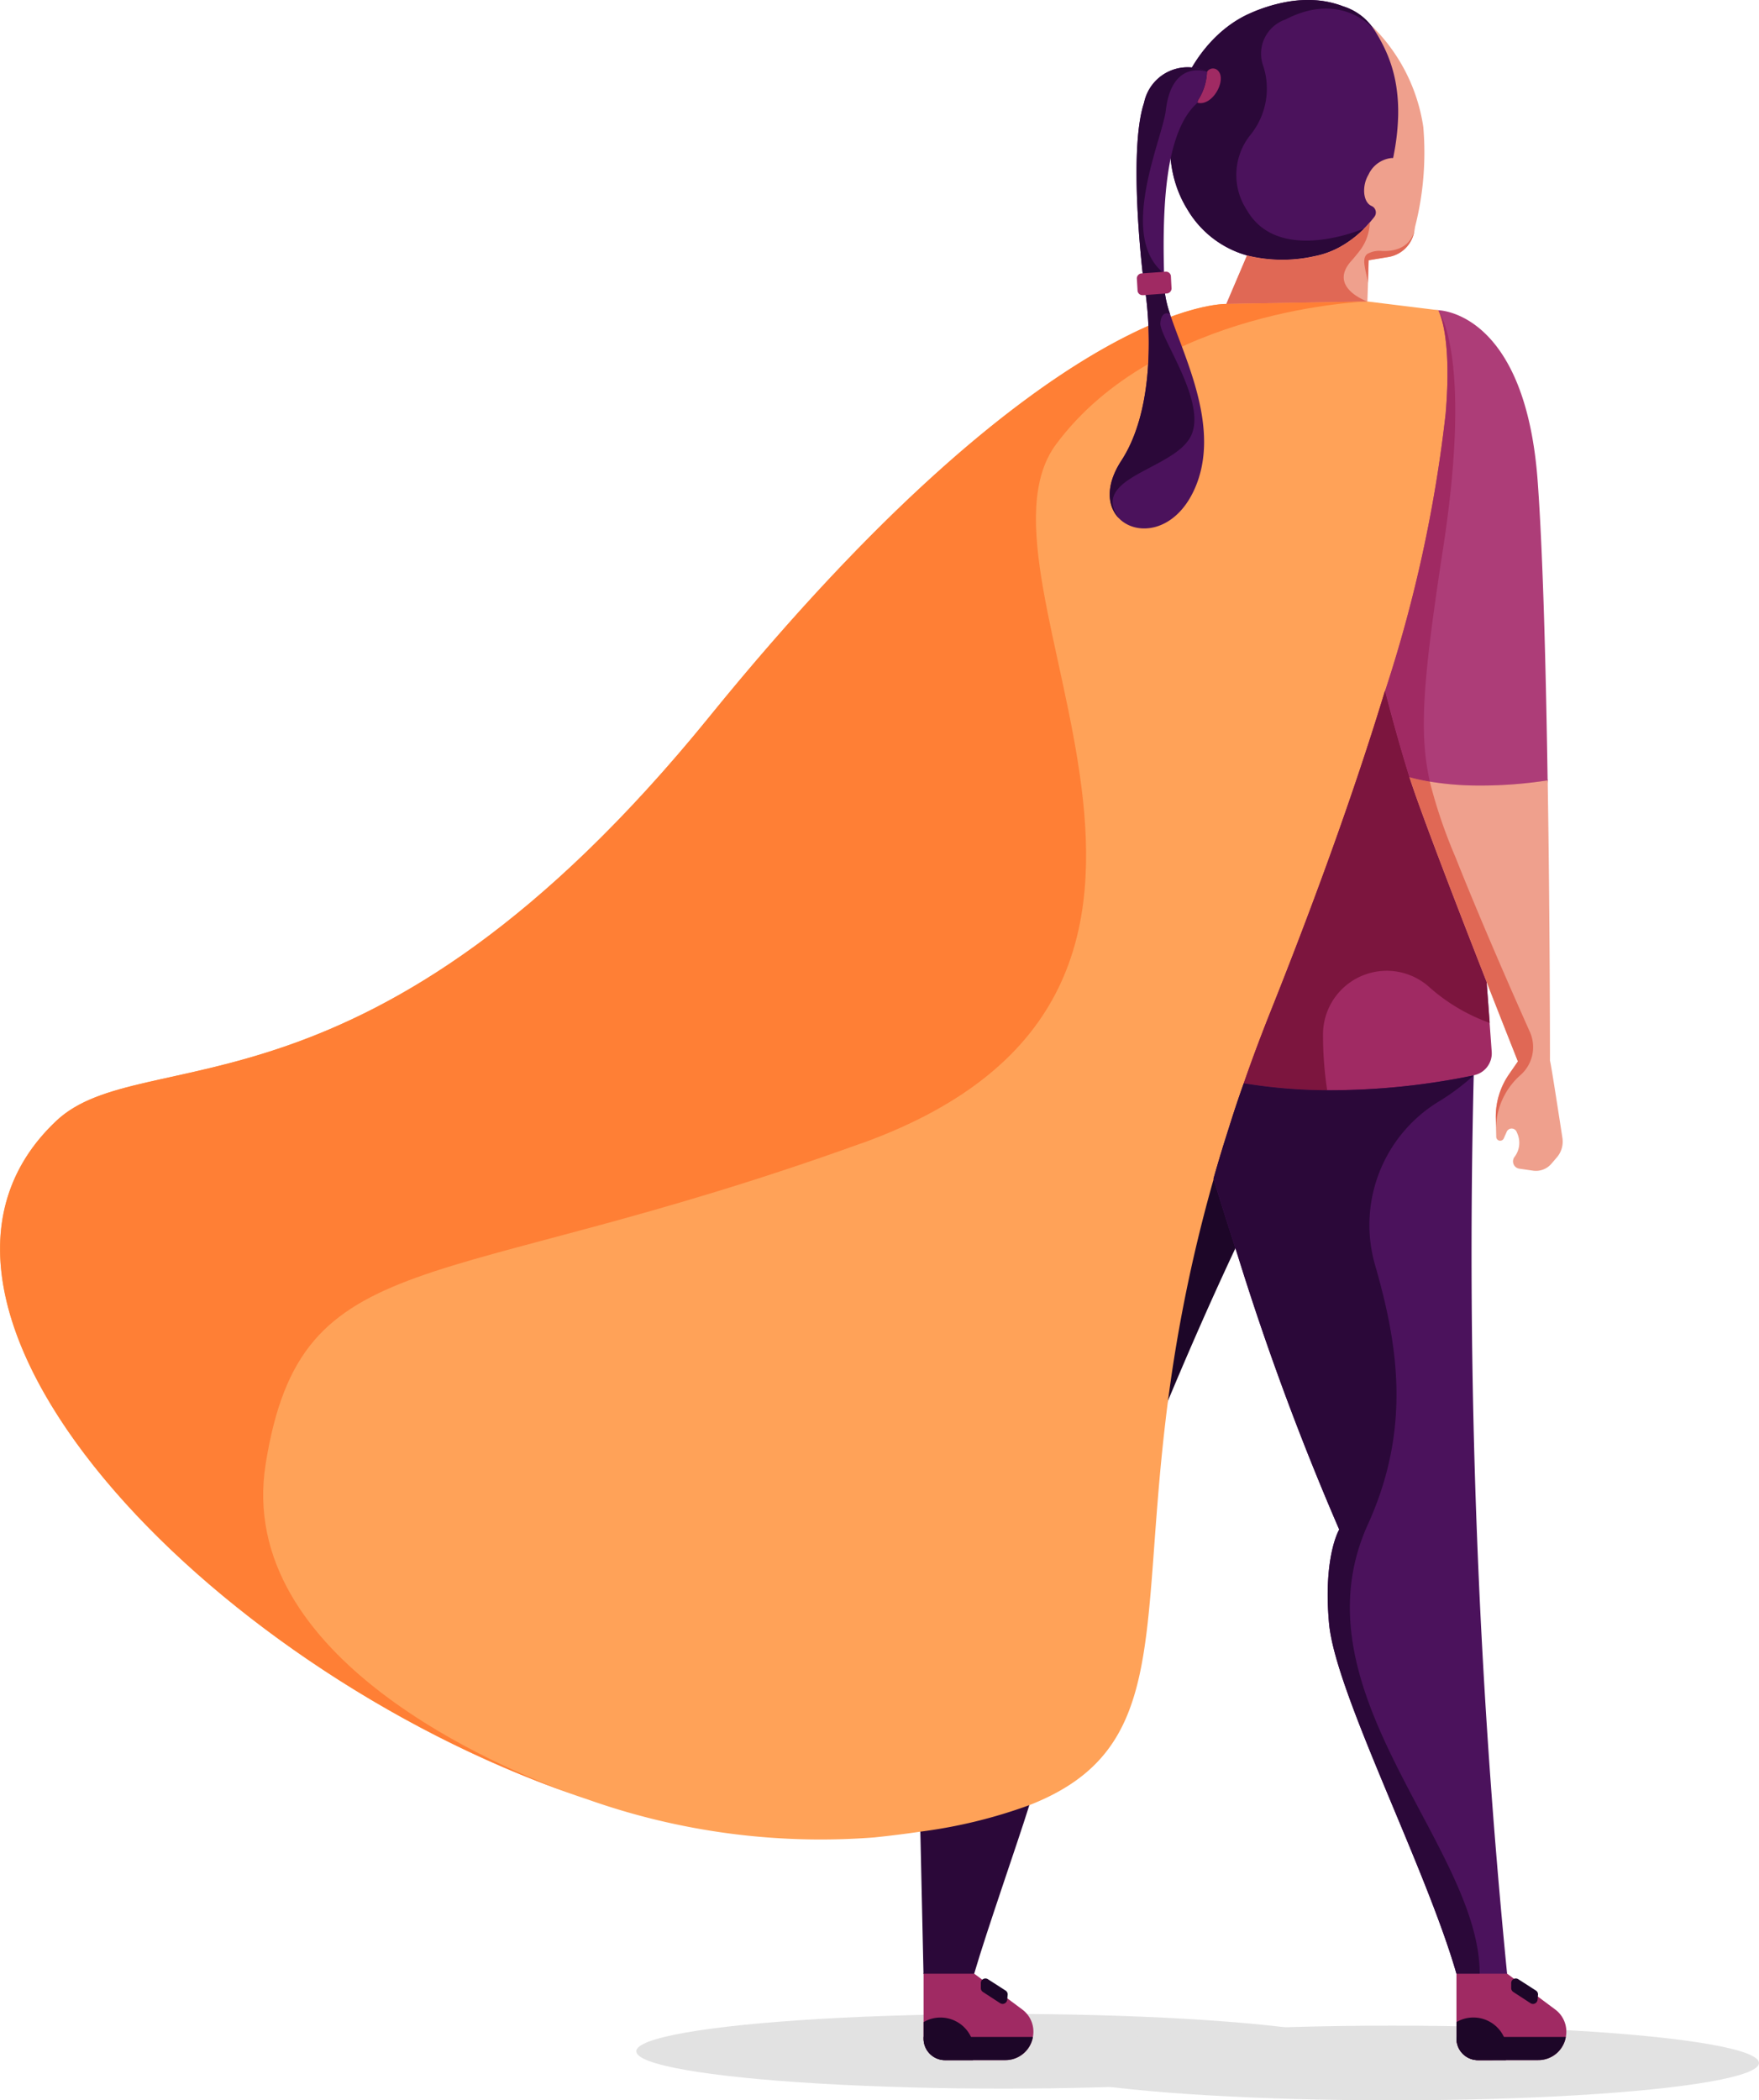
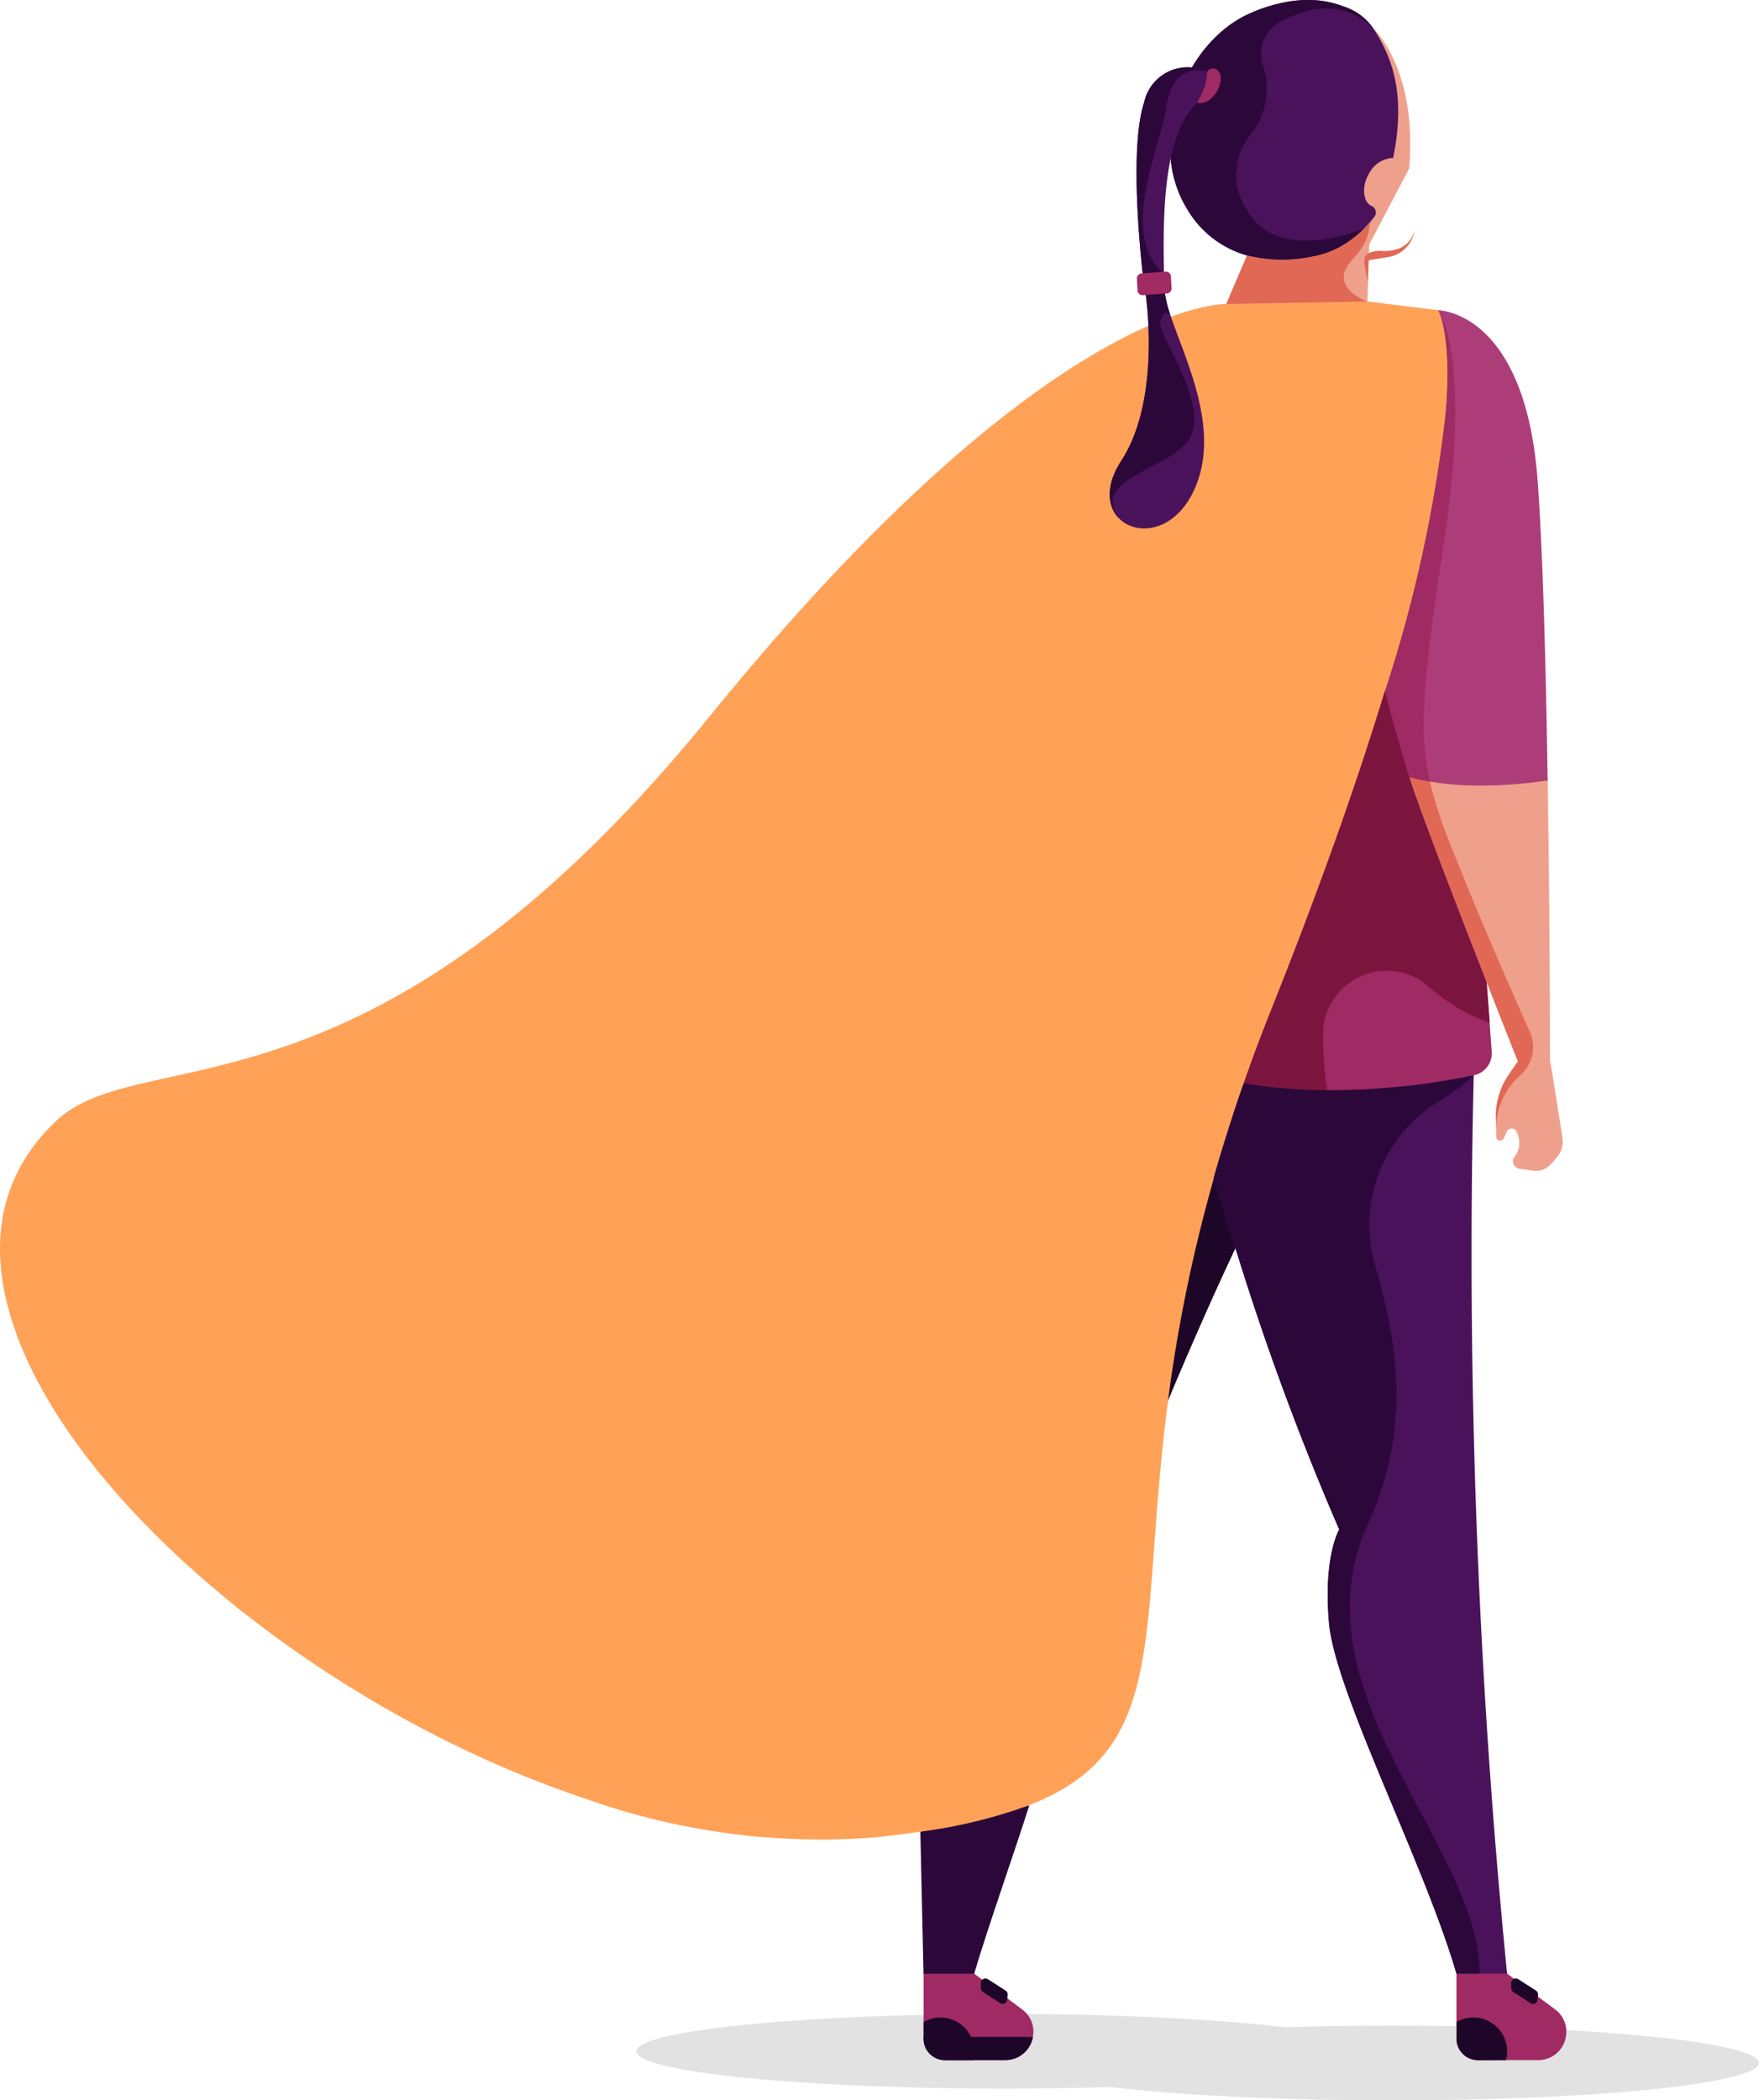
<svg xmlns="http://www.w3.org/2000/svg" width="101.018" height="120.594" viewBox="0 0 101.018 120.594">
  <g id="Super_mom" data-name="Super mom" transform="translate(0)">
    <path id="Path_3391" data-name="Path 3391" d="M595.235,526.756c-1.58,3.263-3.583,7.7-5.915,13.467a125.546,125.546,0,0,1,3.936-19.743C593.848,522.412,594.517,524.537,595.235,526.756Z" transform="translate(-523.526 -456.677)" fill="#1d0628" />
    <path id="Path_3392" data-name="Path 3392" d="M624.416,295.731l-3.073-8.958,3.823,3.609,2.1-3.609,1.4-7.977-1.61-3.583L624.275,253.9l-1.889-2.079-8.862,8.533-4.594,35.888,3.338,5.429Z" transform="translate(-539.78 -233.988)" fill="#a02a63" />
    <path id="Path_3393" data-name="Path 3393" d="M624.481,173.068,619.7,176.7l-3.32-3.48,1.333-2.343-.145-.443.551-5.2,6.752-7.8s2.505,2.375,2.012,8l-2.5,4.757.171.5-.542,1.352Z" transform="translate(-545.956 -155.758)" fill="#efa08d" />
-     <path id="Path_3394" data-name="Path 3394" d="M519.212,739.2c-.731,2.339-2.406,7.082-3.167,9.676h-2.909l-.181-8.154C511.926,735.071,516.283,735.088,519.212,739.2Z" transform="translate(-460.1 -635.548)" fill="#2b0839" />
+     <path id="Path_3394" data-name="Path 3394" d="M519.212,739.2c-.731,2.339-2.406,7.082-3.167,9.676h-2.909l-.181-8.154Z" transform="translate(-460.1 -635.548)" fill="#2b0839" />
    <path id="Path_3395" data-name="Path 3395" d="M696.555,794.943l-1.778,2.221-1.128-2.221,1.128-3.083Z" transform="translate(-610.004 -681.62)" fill="#4b125c" />
    <path id="Path_3396" data-name="Path 3396" d="M517.659,795.275l-1.066,1.805-1.843-1.805.986-3.015Z" transform="translate(-461.716 -681.952)" fill="#2b0839" />
    <ellipse id="Ellipse_87" data-name="Ellipse 87" cx="21.088" cy="2.144" rx="21.088" ry="2.144" transform="translate(36.541 115.633)" fill="#e2e2e2" />
    <ellipse id="Ellipse_88" data-name="Ellipse 88" cx="21.088" cy="2.144" rx="21.088" ry="2.144" transform="translate(58.842 116.306)" fill="#e2e2e2" />
    <g id="Group_2422" data-name="Group 2422" transform="translate(70.428 1.475)">
-       <path id="Path_3397" data-name="Path 3397" d="M665.537,167.813c-.015.087-.033.171-.048.255a1.8,1.8,0,0,1-1.417,1.429l-1.2.2-.228.038.012-.092.275-2.053.01-.079c.094-.11.171-.214.253-.31a.407.407,0,0,0-.156-.621c-.513-.222-.559-1.176-.185-1.793a1.646,1.646,0,0,1,1.331-.963h.087c.818-4-.243-6.1-1.225-7.591a10.232,10.232,0,0,1,2.969,5.818,17.276,17.276,0,0,1-.483,5.765Z" transform="translate(-654.703 -156.23)" fill="#efa08d" />
      <path id="Path_3398" data-name="Path 3398" d="M624.637,222.22v.068l-.019.669-.032,1.1-.009.342v.038l-.041,1.258-.036,1.066-8.1.144,1.187-2.786a8.437,8.437,0,0,0,3.867.044,5.027,5.027,0,0,0,1.436-.513A6.28,6.28,0,0,0,624.637,222.22Z" transform="translate(-616.4 -210.928)" fill="#efa08d" />
      <path id="Path_3399" data-name="Path 3399" d="M630.382,220.35l-.009.32a6.279,6.279,0,0,1-1.75,1.427,5.025,5.025,0,0,1-1.436.513,8.438,8.438,0,0,1-3.867-.045l.257-.6a6.266,6.266,0,0,0,3.443.067,4.851,4.851,0,0,0,1.417-.265c.1-.053.077-.25.171-.308s.284-.139.371-.2A8.244,8.244,0,0,0,630.382,220.35Z" transform="translate(-622.136 -209.378)" fill="#efa08d" />
    </g>
    <path id="Path_3400" data-name="Path 3400" d="M669,278.689a25.317,25.317,0,0,1-4.321.293,17,17,0,0,1-2.452-.224c-.4-.067-.785-.151-1.167-.253-.014-.044-.027-.087-.039-.128-.212-.684-.76-2.483-1.359-4.834-1.656-6.513-3.689-17.3.026-20.756a4.048,4.048,0,0,1,.414-.332l.039-.031h.01a4.4,4.4,0,0,1,2.551-.731s5.048,0,5.736,9.942C668.74,265.848,668.906,272.467,669,278.689Z" transform="translate(-580.121 -233.881)" fill="#ad3d78" />
    <path id="Path_3401" data-name="Path 3401" d="M287.834,255.218a79.562,79.562,0,0,1-3.472,15.9c-1.513,4.983-3.631,11.056-6.572,18.413q-.5,1.244-.941,2.447-.315.847-.6,1.675-.4,1.124-.744,2.212-.274.84-.513,1.655c-.065.214-.13.428-.192.638q-.145.491-.282.974a87.95,87.95,0,0,0-2.763,13.841c-1.492,12.549.127,19.019-7.828,22.132a28.916,28.916,0,0,1-6.259,1.523q-1.235.183-2.635.33a40.086,40.086,0,0,1-16.5-2.19l-.267-.089-.108-.036-.245-.084-.246-.087c-21.064-7.341-40.8-28.14-29.62-38.658,4.962-4.67,17.946.874,37.5-23.2s29.695-23.7,29.695-23.7l8.1-.144,4.066.5.01.015C287.5,249.442,288.2,250.863,287.834,255.218Z" transform="translate(-204.812 -231.46)" fill="#ffa258" />
    <path id="Path_3402" data-name="Path 3402" d="M635.469,401.434h-.02a40.732,40.732,0,0,1-8.417.856,30.337,30.337,0,0,1-4.791-.4q.289-.826.6-1.675.445-1.2.941-2.447c2.941-7.37,5.06-13.438,6.572-18.42.6,2.351,1.146,4.146,1.359,4.834.012.041.026.084.039.128.628,1.975,2.828,7.666,4.437,11.771l.171,2.339.12,1.655a1.285,1.285,0,0,1-1.015,1.357Z" transform="translate(-550.813 -339.696)" fill="#a02a63" />
    <path id="Path_3403" data-name="Path 3403" d="M628.951,560.029h-2.909c-1.788-6.213-6.973-16.174-7.319-20.138-.342-3.833.587-5.363.587-5.363a156.207,156.207,0,0,1-5.83-15.742c-.5-1.555-.972-3.044-1.391-4.4q.452-1.591.994-3.267.342-1.088.744-2.212a30.344,30.344,0,0,0,4.791.4,40.738,40.738,0,0,0,8.417-.856A420.152,420.152,0,0,0,628.951,560.029Z" transform="translate(-542.4 -446.705)" fill="#4b125c" />
    <path id="Path_3404" data-name="Path 3404" d="M699.928,813.513a1.6,1.6,0,0,1-1.595,1.328h-3.451a1.232,1.232,0,0,1-1.232-1.232V809.88h2.909l2.738,2.04A1.584,1.584,0,0,1,699.928,813.513Z" transform="translate(-610.004 -696.557)" fill="#a02a63" />
    <path id="Path_3405" data-name="Path 3405" d="M521.075,813.513a1.6,1.6,0,0,1-1.6,1.328h-3.446a1.232,1.232,0,0,1-1.232-1.232V809.88h2.909l2.738,2.04A1.584,1.584,0,0,1,521.075,813.513Z" transform="translate(-461.757 -696.557)" fill="#a02a63" />
    <path id="Path_3406" data-name="Path 3406" d="M686.635,429.1c-.205-1.326-.667-4.336-.714-4.427,0-.572,0-8-.132-16.1a25.311,25.311,0,0,1-4.321.293,17.007,17.007,0,0,1-2.452-.224c-.4-.067-.785-.151-1.167-.253.628,1.975,2.828,7.666,4.437,11.771,1.015,2.592,1.793,4.552,1.793,4.552l-.5.722a4.277,4.277,0,0,0-.77,2.548l.012.513.014.551a.226.226,0,0,0,.431.087l.171-.385a.31.31,0,0,1,.566,0l.043.1a1.331,1.331,0,0,1-.156,1.338.424.424,0,0,0,.279.684l.782.113a1.169,1.169,0,0,0,1.054-.4l.312-.364A1.39,1.39,0,0,0,686.635,429.1Z" transform="translate(-596.907 -363.767)" fill="#efa08d" />
    <path id="Path_3407" data-name="Path 3407" d="M610.6,154.273a13.114,13.114,0,0,1-.205,1.983c-.026.147-.053.294-.084.441h-.087a1.646,1.646,0,0,0-1.331.963c-.375.618-.332,1.571.185,1.793a.407.407,0,0,1,.156.621c-.075.1-.159.2-.253.31l-.009.01c-.1.115-.209.233-.327.352a6.09,6.09,0,0,1-1.424,1.075,5.027,5.027,0,0,1-1.436.513,8.438,8.438,0,0,1-3.867-.044,5.794,5.794,0,0,1-3.433-2.659c-2.379-3.85-.171-9.582,3.616-11.242a9.265,9.265,0,0,1,2.016-.637,6.814,6.814,0,0,1,1.788-.108,5.441,5.441,0,0,1,1.528.342,3.379,3.379,0,0,1,1.172.643,3.754,3.754,0,0,1,.609.684,9.33,9.33,0,0,1,.486.842,7.84,7.84,0,0,1,.8,2.476A9.591,9.591,0,0,1,610.6,154.273Z" transform="translate(-530.305 -147.624)" fill="#4b125c" />
    <path id="Path_3408" data-name="Path 3408" d="M602.867,151.439a4.22,4.22,0,0,1-.726,3.884,3.662,3.662,0,0,0-.224,4.355c1.829,3.174,6.726,1.049,6.726,1.049a6.09,6.09,0,0,1-1.424,1.075,5.026,5.026,0,0,1-1.436.513,8.437,8.437,0,0,1-3.867-.045,5.794,5.794,0,0,1-3.433-2.659c-2.379-3.85-.171-9.582,3.616-11.242a9.264,9.264,0,0,1,2.016-.637,6.814,6.814,0,0,1,1.788-.108,5.441,5.441,0,0,1,1.528.342,3.38,3.38,0,0,1,1.172.643,3.753,3.753,0,0,1,.609.684c-.08-.1-1.913-2.211-5.082-.566A2.076,2.076,0,0,0,602.867,151.439Z" transform="translate(-530.305 -147.608)" fill="#2b0839" />
    <path id="Path_3409" data-name="Path 3409" d="M606.77,172.474a.279.279,0,0,1,.034-.171,3.2,3.2,0,0,0,.5-1.605.4.4,0,0,1,.671-.024C608.408,171.219,607.621,172.672,606.77,172.474Z" transform="translate(-537.988 -166.571)" fill="#a02a63" />
    <path id="Path_3410" data-name="Path 3410" d="M623.56,224.459c-1.369,1.528.921,2.329.921,2.329l-8.1.144,1.188-2.786a8.438,8.438,0,0,0,3.867.044,5.026,5.026,0,0,0,1.436-.513,6.28,6.28,0,0,0,1.75-1.427,2.81,2.81,0,0,1-.544,1.579c-.145.192-.316.4-.517.63Z" transform="translate(-545.955 -209.478)" fill="#e06855" />
-     <path id="Path_3411" data-name="Path 3411" d="M254.329,297.1c-24.568,8.865-32.159,5.553-34.223,18.39-1.814,11.246,13.72,17.58,17.6,18.98-21.064-7.341-40.8-28.14-29.62-38.658,4.962-4.67,17.946.874,37.5-23.2s29.688-23.7,29.688-23.7l8.1-.144s-12.07.382-17.878,8.2,13.41,31.271-11.163,40.136Z" transform="translate(-204.845 -231.46)" fill="#ff7f35" />
    <path id="Path_3412" data-name="Path 3412" d="M590.315,170.494a3.169,3.169,0,0,1-.5,1.605.278.278,0,0,0-.034.171c-1.761,1.54-2.045,5.465-1.93,9.786l-1.218.075s-.856-7.079.07-9.861A2.552,2.552,0,0,1,590.315,170.494Z" transform="translate(-521.001 -166.377)" fill="#4b125c" />
    <path id="Path_3413" data-name="Path 3413" d="M582.13,257.085c-1.114,2.481-3.325,2.71-4.338,1.673-.652-.667-.808-1.86.139-3.313,2.32-3.564,1.391-9.582,1.391-9.582l1.105-.063a6.214,6.214,0,0,0,.3,1.232C581.559,249.576,583.679,253.642,582.13,257.085Z" transform="translate(-513.531 -228.998)" fill="#4b125c" />
    <path id="Path_3414" data-name="Path 3414" d="M590.315,170.5s-2.017-.751-2.363,2.224c-.188,1.608-2.793,7.235-.1,9.353l-1.218.075s-.856-7.079.07-9.861A2.552,2.552,0,0,1,590.315,170.5Z" transform="translate(-521.001 -166.381)" fill="#2b0839" />
    <path id="Path_3415" data-name="Path 3415" d="M581.927,254.027c-.933,1.935-5.855,2.354-4.134,4.731-.652-.667-.808-1.86.139-3.313,2.32-3.564,1.391-9.582,1.391-9.582l1.105-.063a6.209,6.209,0,0,0,.3,1.232s-.488-.272-.558.513,2.7,4.546,1.759,6.482Z" transform="translate(-513.532 -228.998)" fill="#2b0839" />
    <path id="Path_3416" data-name="Path 3416" d="M665.6,223.94c-.015.087-.032.171-.048.255a1.8,1.8,0,0,1-1.417,1.429l-1.2.2v.038l-.041,1.258c-.075-.64-.406-1.369-.036-1.658a1.4,1.4,0,0,1,.856-.171C665.5,225.345,665.571,224.01,665.6,223.94Z" transform="translate(-584.338 -210.879)" fill="#e06855" />
    <path id="Path_3417" data-name="Path 3417" d="M695.9,814.841h-1.027a1.232,1.232,0,0,1-1.232-1.232V809.88h1.335C694.977,811.933,693.472,814.841,695.9,814.841Z" transform="translate(-609.995 -696.557)" fill="#a02a63" />
    <path id="Path_3418" data-name="Path 3418" d="M636.367,398.462a10.589,10.589,0,0,1-3.535-2.113,3.659,3.659,0,0,0-6.04,2.748,21.145,21.145,0,0,0,.24,3.232,30.344,30.344,0,0,1-4.791-.4q.289-.827.6-1.675.445-1.2.941-2.447c2.941-7.37,5.06-13.438,6.572-18.42.6,2.351,1.146,4.146,1.359,4.834.012.041.026.084.039.128.628,1.975,2.828,7.666,4.437,11.771Z" transform="translate(-550.813 -339.729)" fill="#7c153e" />
    <path id="Path_3419" data-name="Path 3419" d="M620.945,534.23c2.509-5.525,1.735-10.328.406-14.931a8.3,8.3,0,0,1,3.631-9.334,12.9,12.9,0,0,0,2.045-1.525,40.735,40.735,0,0,1-8.417.855,30.346,30.346,0,0,1-4.791-.4q-.4,1.124-.744,2.212-.544,1.677-.994,3.267c.419,1.354.888,2.842,1.391,4.4a156.209,156.209,0,0,0,5.83,15.742s-.922,1.53-.587,5.363c.342,3.965,5.53,13.925,7.318,20.138h1.335C627.372,552.654,616.6,543.807,620.945,534.23Z" transform="translate(-542.391 -446.697)" fill="#2b0839" />
    <path id="Path_3420" data-name="Path 3420" d="M684.784,422.983a2.142,2.142,0,0,1-.524,2.488,4.141,4.141,0,0,0-1.413,3.006l-.012-.513a4.278,4.278,0,0,1,.77-2.548l.5-.724s-.779-1.959-1.793-4.552c-1.608-4.107-3.809-9.8-4.437-11.771.382.1.772.187,1.167.253a29.207,29.207,0,0,0,1.465,4.317C681.953,416.578,683.771,420.716,684.784,422.983Z" transform="translate(-596.932 -363.75)" fill="#e06855" />
    <path id="Path_3421" data-name="Path 3421" d="M673.04,265.446c-1.167,7.6-1.4,10.6-.765,13.419-.4-.067-.785-.151-1.167-.253-.014-.044-.027-.087-.039-.128-.212-.684-.76-2.483-1.359-4.834a79.591,79.591,0,0,0,3.472-15.9c.363-4.288-.311-5.731-.416-5.926C672.956,252.089,674.664,254.874,673.04,265.446Z" transform="translate(-590.16 -233.988)" fill="#a02a63" />
    <g id="Group_2423" data-name="Group 2423" transform="translate(53.043 113.598)">
      <path id="Path_3422" data-name="Path 3422" d="M534,811.743v.287a.262.262,0,0,0,.12.228l.987.643a.264.264,0,0,0,.406-.193l.027-.281a.263.263,0,0,0-.12-.25l-1.011-.65a.263.263,0,0,0-.409.216Z" transform="translate(-530.714 -811.484)" fill="#1d0628" />
      <path id="Path_3423" data-name="Path 3423" d="M712,811.743v.287a.265.265,0,0,0,.12.228l.987.643a.262.262,0,0,0,.406-.193l.027-.281a.264.264,0,0,0-.12-.25l-1.011-.65a.263.263,0,0,0-.409.216Z" transform="translate(-678.256 -811.484)" fill="#1d0628" />
      <path id="Path_3424" data-name="Path 3424" d="M517.7,826.517a1.906,1.906,0,0,1-.068.513h-1.6A1.232,1.232,0,0,1,514.8,825.8v-.958a1.911,1.911,0,0,1,.969-.26,1.933,1.933,0,0,1,1.754,1.117A1.912,1.912,0,0,1,517.7,826.517Z" transform="translate(-514.8 -822.339)" fill="#1d0628" />
      <path id="Path_3425" data-name="Path 3425" d="M696.555,826.517a1.908,1.908,0,0,1-.068.513h-1.605a1.232,1.232,0,0,1-1.232-1.232v-.958a1.911,1.911,0,0,1,.968-.26,1.933,1.933,0,0,1,1.754,1.117A1.91,1.91,0,0,1,696.555,826.517Z" transform="translate(-663.046 -822.339)" fill="#1d0628" />
      <path id="Path_3426" data-name="Path 3426" d="M521.075,831.11a1.6,1.6,0,0,1-1.6,1.328h-3.446a1.232,1.232,0,0,1-1.232-1.232v-.1Z" transform="translate(-514.8 -827.752)" fill="#1d0628" />
-       <path id="Path_3427" data-name="Path 3427" d="M699.928,831.11a1.6,1.6,0,0,1-1.595,1.328h-3.451a1.232,1.232,0,0,1-1.232-1.232v-.1Z" transform="translate(-663.047 -827.752)" fill="#1d0628" />
    </g>
    <path id="Path_3428" data-name="Path 3428" d="M588.36,239.674a.291.291,0,0,1-.252.32l-.14.009-.938.07-.257.021h-.082a.282.282,0,0,1-.282-.282l-.038-.647a.291.291,0,0,1,.251-.32l1.417-.1a.28.28,0,0,1,.287.281Z" transform="translate(-521.081 -223.146)" fill="#a02a63" />
  </g>
</svg>